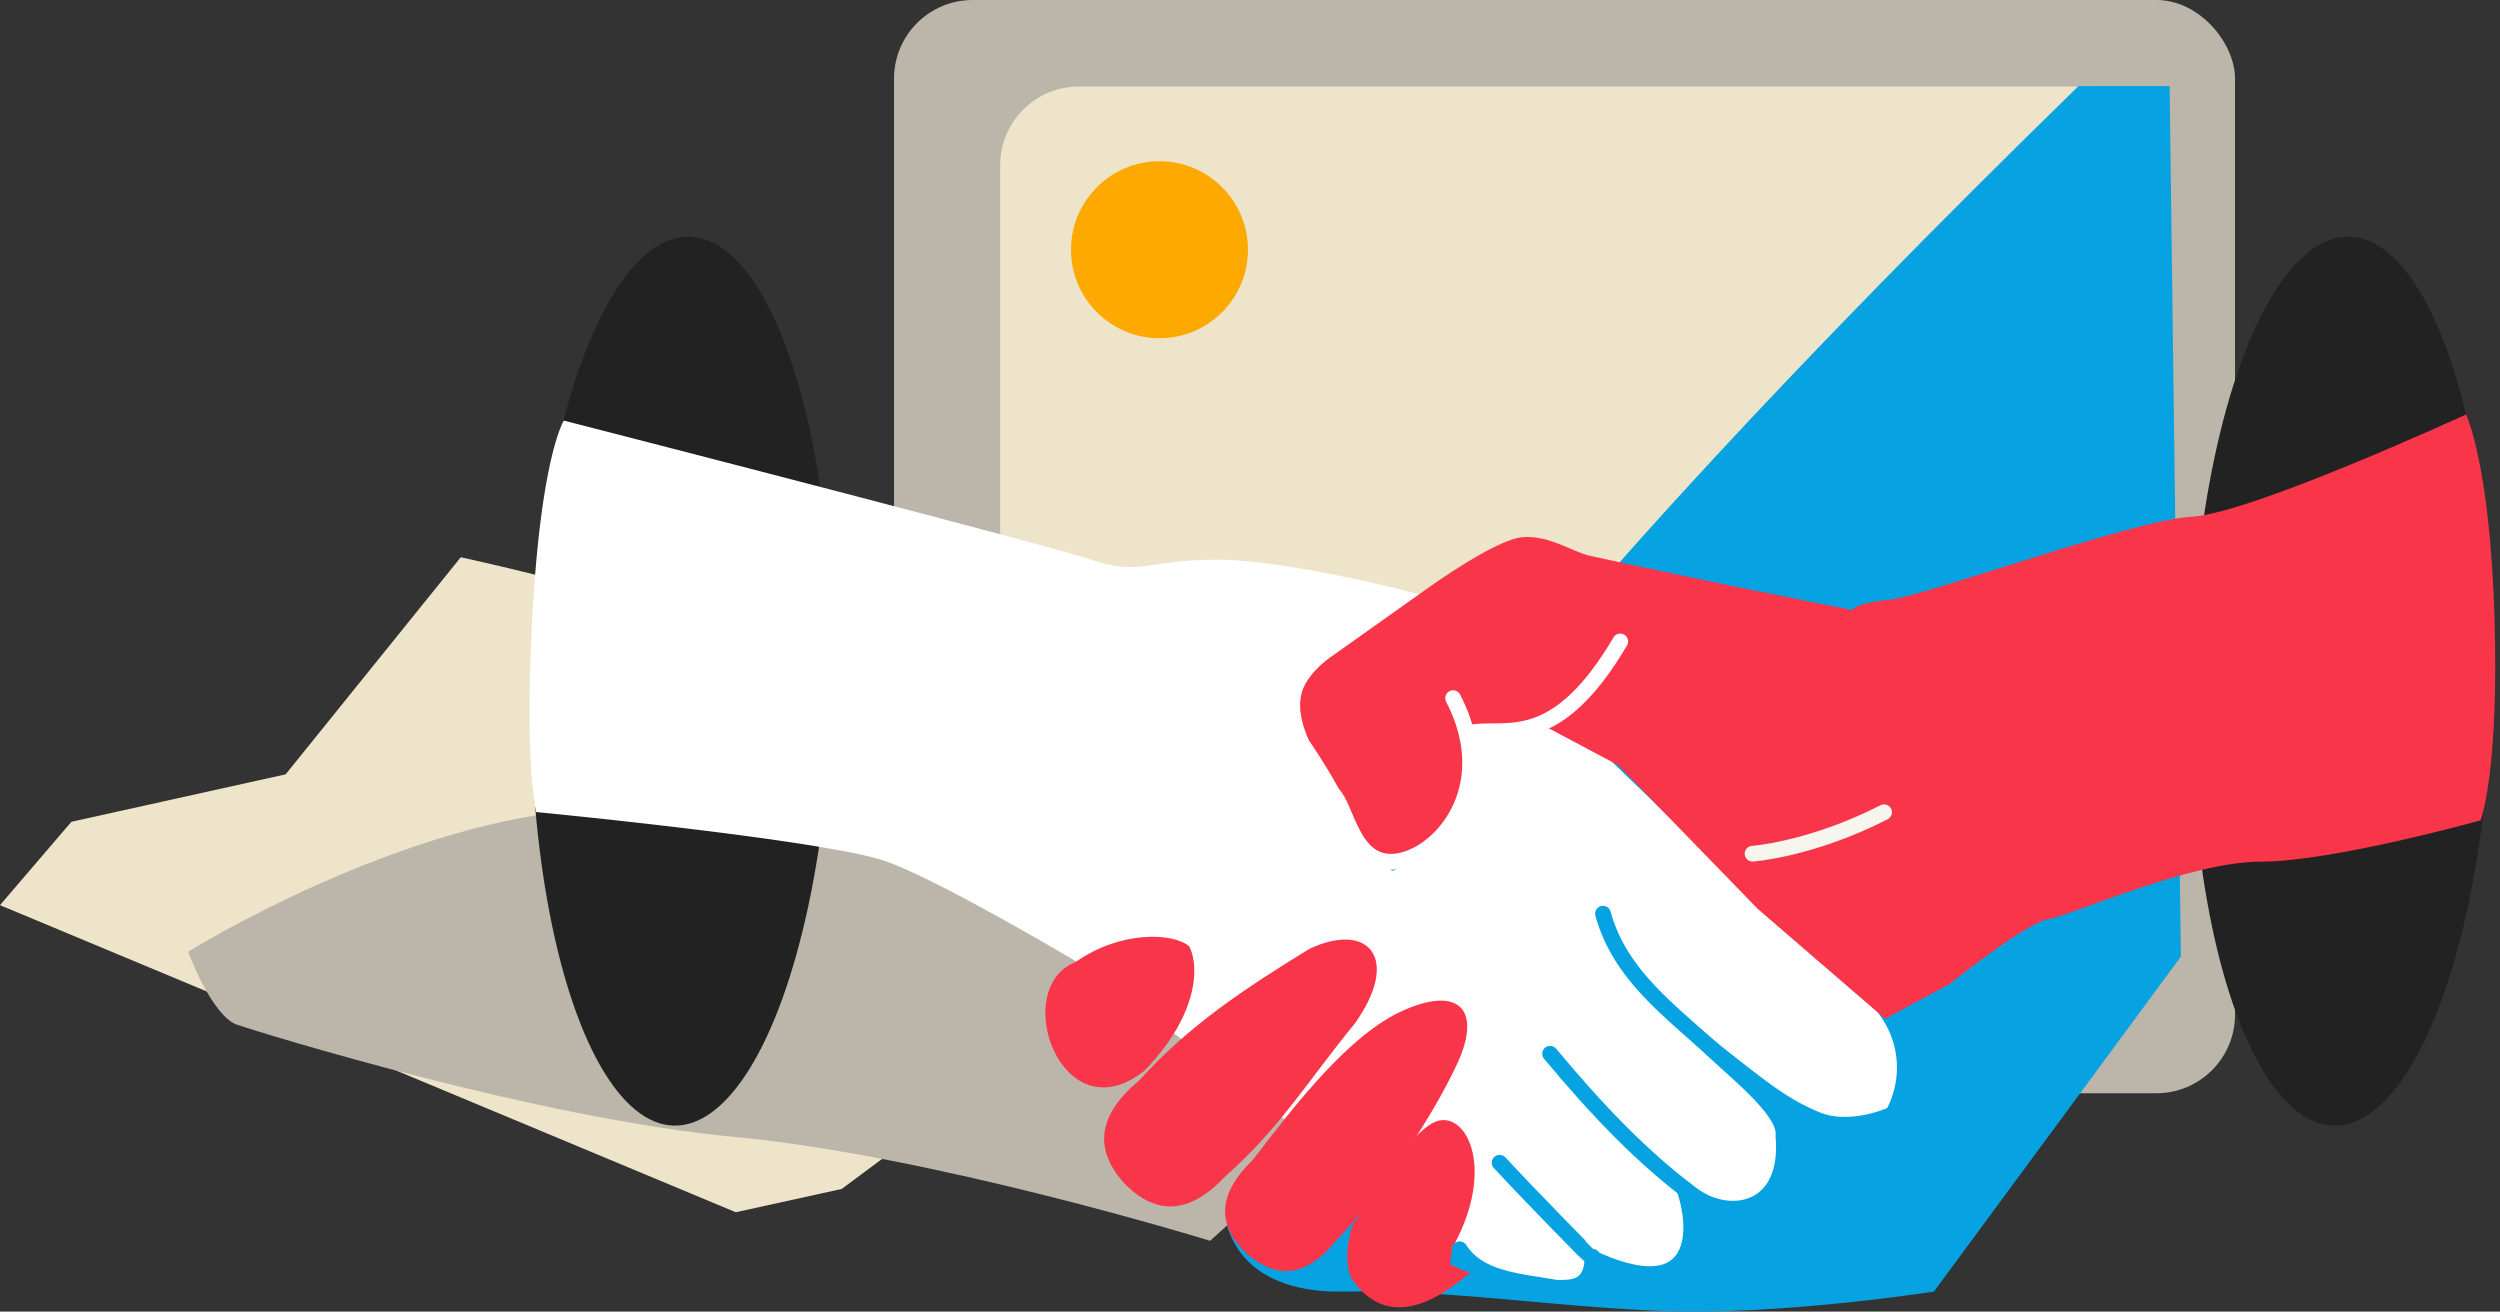
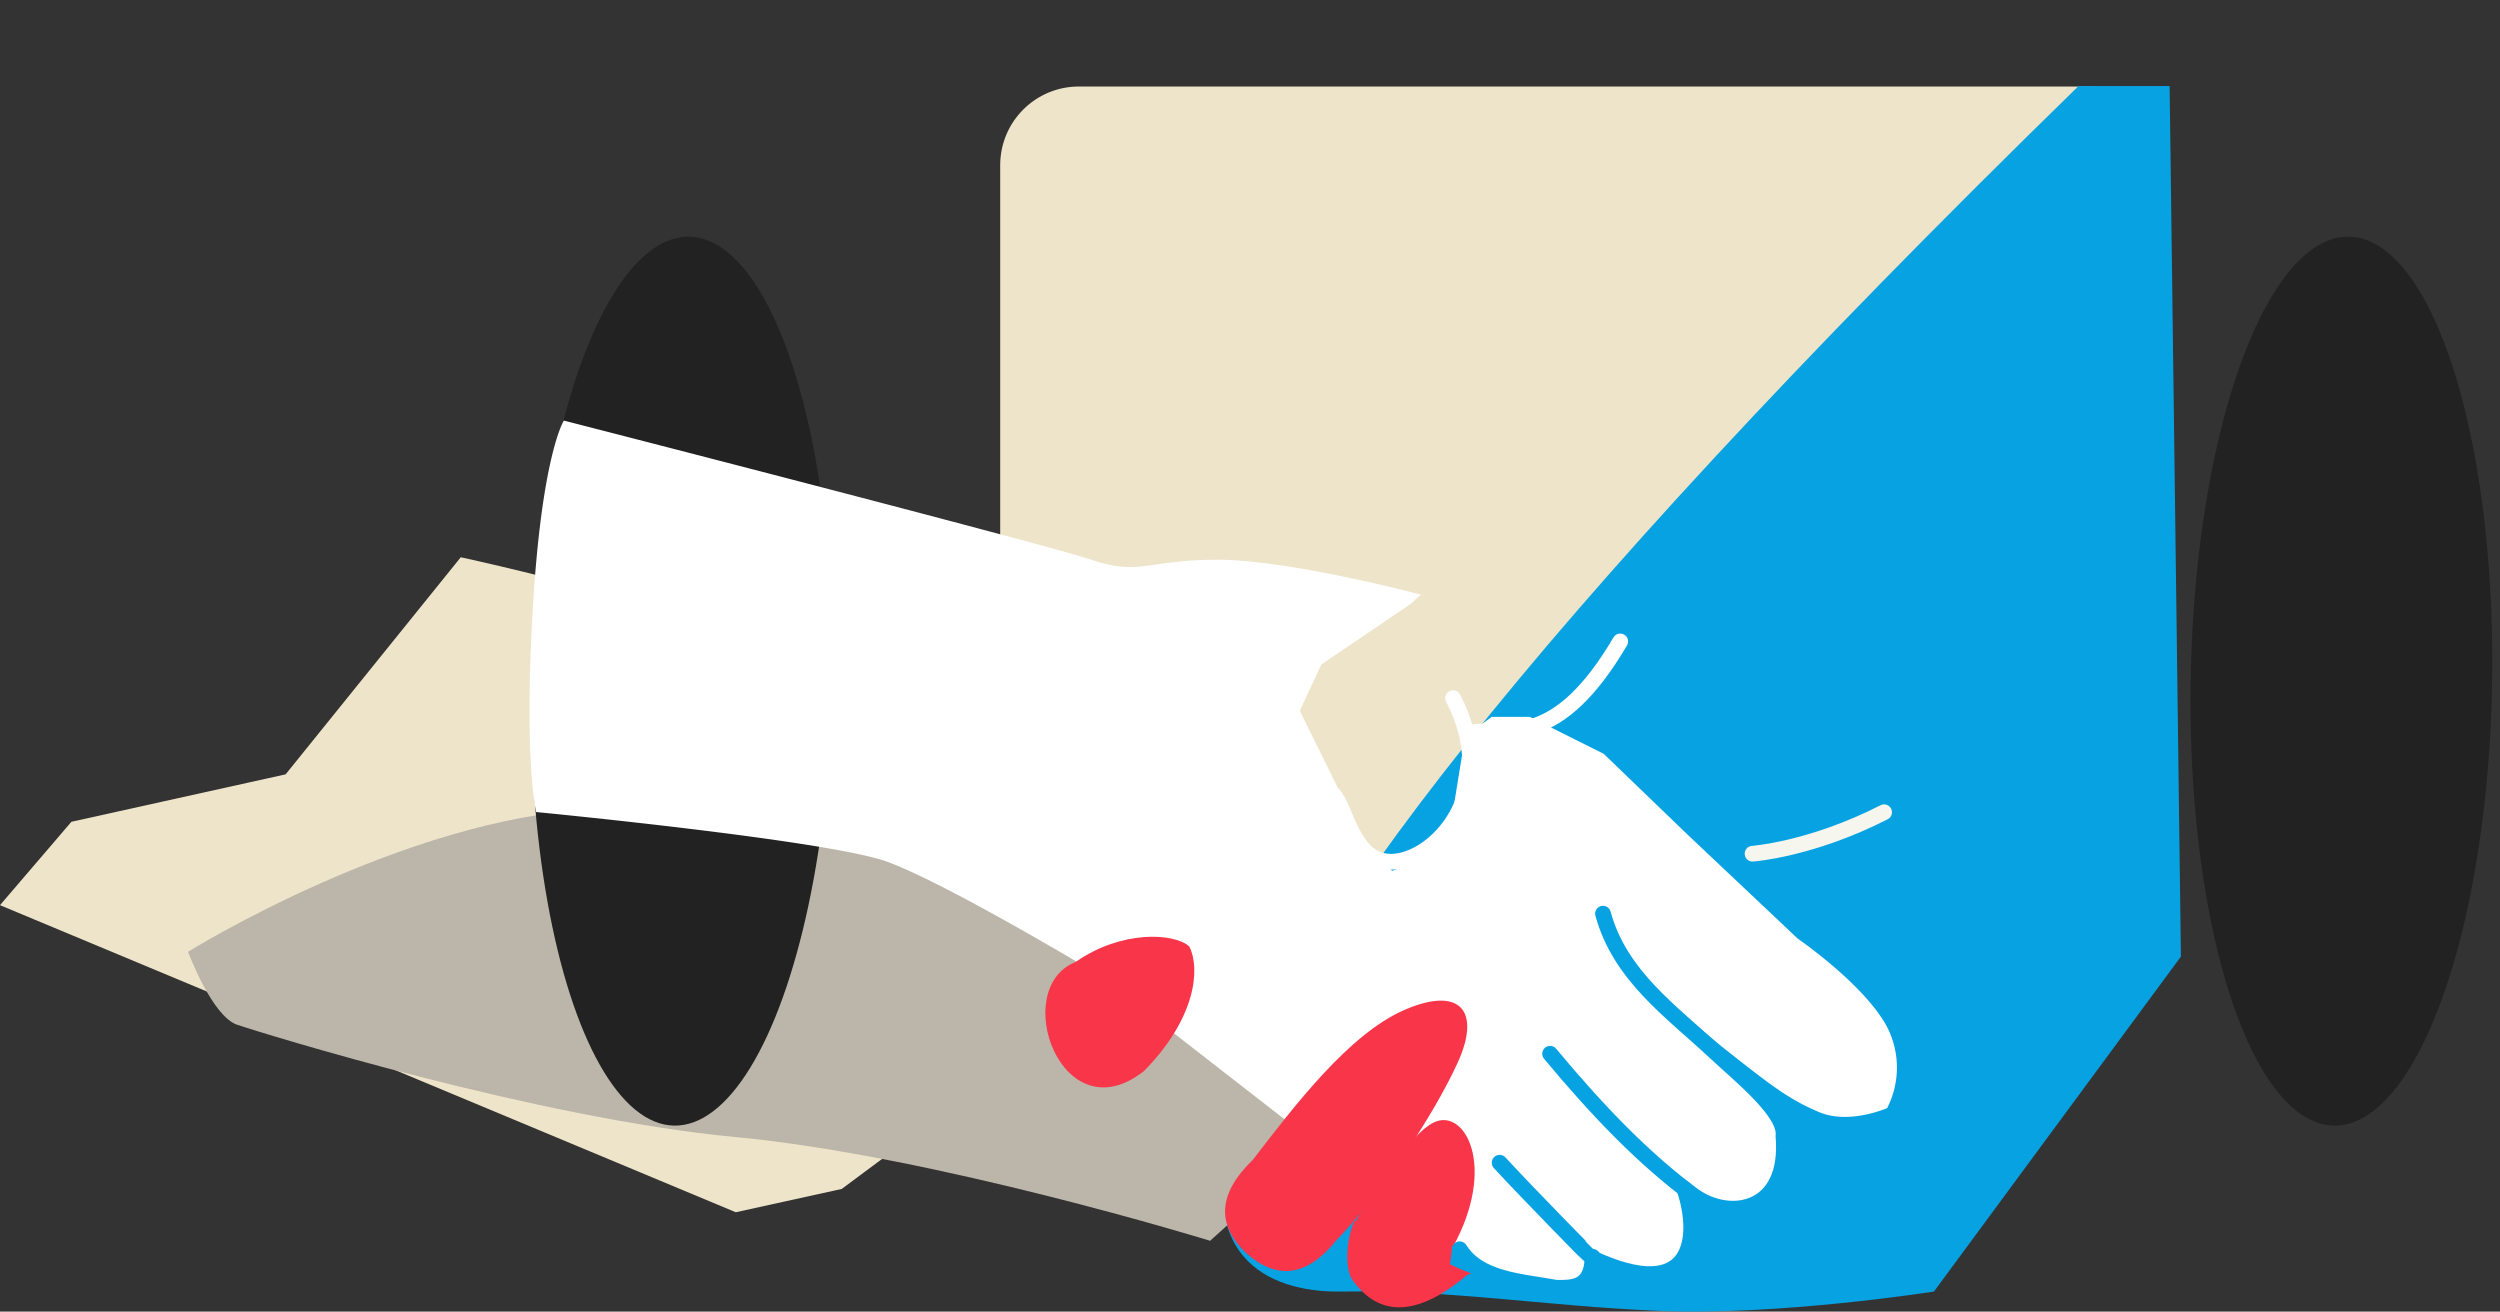
<svg xmlns="http://www.w3.org/2000/svg" width="635.716" height="333.52" viewBox="0 0 635.716 333.52">
  <rect x="0" y="0" width="635.716" height="333.52" fill="#333333" stroke="none" />
  <g id="Grupo_11470" data-name="Grupo 11470" transform="translate(-1063.662 -125)">
-     <rect id="Rectángulo_3124" data-name="Rectángulo 3124" width="341" height="278" rx="20" transform="translate(1291 125)" fill="#bbb6a9" />
    <rect id="Rectángulo_3125" data-name="Rectángulo 3125" width="297" height="234" rx="20" transform="translate(1318 147)" fill="#eee4c9" />
    <path id="Trazado_9289" data-name="Trazado 9289" d="M-1015.286,754.626l-26.948,5.928-187.1-78.089,18.159-21.2L-1156.7,649.2l44.533-55.2s63.557,13.526,105.064,32.535,83.878,59.586,83.878,59.586Z" transform="translate(2292.995 -327.296)" fill="#eee4c9" />
    <path id="Trazado_9286" data-name="Trazado 9286" d="M-606.5,467.355h23.179l2.869,221.355-62.8,85.175s-39.765,6.243-70.1,4.91-51.756-5.342-80.766-4.91S-896.692,750.538-606.5,467.355Z" transform="translate(2198.688 -320.462)" fill="#07a2e2" />
    <path id="Trazado_9288" data-name="Trazado 9288" d="M-1202,728.9s54.91-34.164,103.767-36.325,175.971,16,207.533,26.374-51.41,83.446-51.41,83.446-70.083-21.618-120.67-26.374-120.2-26.374-126.682-28.536S-1202,728.9-1202,728.9Z" transform="translate(2313.485 -361.878)" fill="#bbb6a9" />
    <g id="Grupo_11468" data-name="Grupo 11468" transform="translate(18843.289 2289.569)">
      <g id="Grupo_11466" data-name="Grupo 11466" transform="translate(-17224.484 -1877.656) rotate(-90)">
        <ellipse id="Elipse_847" data-name="Elipse 847" cx="113.021" cy="38.32" rx="113.021" ry="38.32" transform="matrix(1, 0.017, -0.017, 1, 1.338, 0)" fill="#222" />
      </g>
      <g id="Grupo_11467" data-name="Grupo 11467" transform="translate(-17646.529 -1877.656) rotate(-90)">
        <ellipse id="Elipse_847-2" data-name="Elipse 847" cx="113.021" cy="38.32" rx="113.021" ry="38.32" transform="matrix(1, 0.017, -0.017, 1, 1.338, 0)" fill="#222" />
      </g>
      <path id="Trazado_9465" data-name="Trazado 9465" d="M-17643.045-1944.821s74.055,7.132,89.2,12.615,53.789,28.722,53.789,28.722l94,73.111s5.813,6.248,14.166,5.726,11.834.667,11.834.667l6.117-6.393s9.213,3.937,15.217,2.893,8.541-7.5,8.541-7.5l-1.375-12.5s6.338,3.008,10.254,2.224,10.582.881,12.412-3.557,3.777-16.287,3.777-16.287l-36.033-34.205-2.35-4.178-2.352-3.917a294.581,294.581,0,0,0,24.545,22.42c12.273,9.726,16.908,13.287,24.545,16.485s17.234-1.044,17.234-1.044a22.524,22.524,0,0,0,0-20.608c-5.68-10.771-22.717-22.476-22.717-22.476L-17350.18-1939l-21.408-20.628-18.8-9.4h-9.66l-6.789,4.961-3.135,19.322-9.4,12.533-6.008,2.35-7.57-7.05-6.529-14.622-9.4-19.061,5.482-11.75,22.717-15.406,2.611-2.35s-33.422-8.878-51.7-8.878-19.584,4.178-32.117,0-134.129-35.386-134.129-35.386-5.621,8.755-7.9,47.957S-17643.045-1944.821-17643.045-1944.821Z" transform="translate(-0.235 -13.255)" fill="#fff" />
      <g id="Grupo_11463" data-name="Grupo 11463" transform="translate(-17641.646 -2088.009)">
-         <path id="Trazado_9464" data-name="Trazado 9464" d="M531.26,1848.031s-32.378-6.789-36.817-7.833-10.183-5.222-16.972-4.7-23.5,12.533-23.5,12.533l-24.283,17.233s-6.723,4.178-8.355,9.661,1.827,12.272,1.827,12.272,6.773,9.748,10.458,17.987,5.992,10.474,5.992,10.474,4.065,2.1,4.848,2.1,7.945,3.383,13.168-8.367,6.268-16.972,6.79-19.322,0-2.872,0-2.872l6.276-3.044,11.49-1.084,19.572,10.395,35.512,36.555,32.377,27.939,16.45-8.878s19.583-15.667,25.067-16.45,35.772-14.622,54.05-14.622,55.878-10.51,55.878-10.51,4.7-12.142,3.525-51.5-7.246-51.7-7.246-51.7-54.767,25.2-69.651,25.98-68.411,20.367-77.028,21.15-9.4,2.611-9.4,2.611Z" transform="translate(-228.277 -1775.461)" fill="#f93549" />
        <path id="Trazado_9447" data-name="Trazado 9447" d="M1734,2958.651c11.6-8.094,24.923-7.41,28.869-3.944,2.909,5.738,1.663,18.262-11.457,31.656-20.964,16.619-34.413-20.974-17.412-27.712Z" transform="translate(-1598.444 -2790.611)" fill="#f93549" />
-         <path id="Trazado_9448" data-name="Trazado 9448" d="M1887.9,2947.363c15.03-7.108,23.422,2.377,11.554,19-11.56,14.051-18.832,26.394-32.979,38.9-9.1,9.7-17.658,9.922-25.707,1.6-7.371-8.258-7.125-16.927,3.963-26.13C1857.382,2966.7,1871.455,2957.49,1887.9,2947.363Z" transform="translate(-1692.952 -2782.621)" fill="#f93549" />
        <path id="Trazado_9453" data-name="Trazado 9453" d="M2679.682,2917.98c4.353,15.838,17.309,24.754,28.479,35.21,6.9,6.389,18.192,15.448,17.412,21.385,1.619,19.15-13.449,21.755-22.771,15.161-12.854-9.471-24.783-21.96-36.569-36.135" transform="translate(-2410.042 -2762.204)" fill="none" stroke="#07a2e2" stroke-linecap="round" stroke-miterlimit="10" stroke-width="4" />
        <path id="Trazado_9454" data-name="Trazado 9454" d="M2588.549,3373.408c4.224,12.292,2.6,29.887-23.605,17.61-.061-.028-15.5-15.667-23.334-24.167" transform="translate(-2298.253 -3147.746)" fill="none" stroke="#07a2e2" stroke-linecap="round" stroke-miterlimit="10" stroke-width="4" />
        <path id="Unión_18" data-name="Unión 18" d="M.963,40.123C-1.029,35.765.471,28.1,1.848,25.6l.271.124C5.168,20.546,15.432,3.745,22.051.579c7.841-3.757,16.22,11.234,4.617,32.026l-.558,4.079,3,1.373,2.409.935-1.04.4c-6.79,5.723-12.5,8.221-17.288,8.221C8.146,47.609,4.128,44.829.963,40.123Z" transform="translate(204.615 208.261)" fill="#f93549" />
        <path id="Trazado_9457" data-name="Trazado 9457" d="M2482.783,3548.484c4.917,7.709,15.106,8.109,24.592,9.8,3.949.022,9.111.246,9.207-7.886" transform="translate(-2249.591 -3307.377)" fill="none" stroke="#07a2e2" stroke-linecap="round" stroke-miterlimit="10" stroke-width="4" />
        <g id="Grupo_11465" data-name="Grupo 11465" transform="translate(192.429 0)">
          <path id="Trazado_9443" data-name="Trazado 9443" d="M2379.306,2516.6c12.012,23.152-3.64,40.463-14.7,41.548s-12.309-13.909-15.975-17.242" transform="translate(-2340.205 -2415.632)" fill="none" stroke="#fff" stroke-linecap="round" stroke-miterlimit="10" stroke-width="4" />
          <path id="Trazado_9451" data-name="Trazado 9451" d="M2554.412,2419.4c8.993-.945,21.195,3.9,37.025-23.007" transform="translate(-2509.845 -2309.842)" fill="none" stroke="#fff" stroke-linecap="round" stroke-miterlimit="10" stroke-width="4" />
          <path id="Trazado_9458" data-name="Trazado 9458" d="M2957.2,2748.89s14.865-1.048,33.448-10.539" transform="translate(-2841.955 -2608.366)" fill="none" stroke="#f7f6ee" stroke-linecap="round" stroke-miterlimit="10" stroke-width="4" />
        </g>
        <path id="Trazado_9449" data-name="Trazado 9449" d="M2106.618,3066.371c14.25-6.147,19.355.426,13.512,13.317s-19.1,33.14-30.946,45.342c-7.515,9.306-15.153,10.107-22.935,3.184-7.187-6.9-7.577-14.688,1.745-23.706C2078.384,3091.052,2092.368,3072.519,2106.618,3066.371Z" transform="translate(-1887.385 -2886.158)" fill="#f93549" />
      </g>
    </g>
-     <circle id="Elipse_854" data-name="Elipse 854" cx="22.5" cy="22.5" r="22.5" transform="translate(1336 166)" fill="#fea900" />
  </g>
</svg>